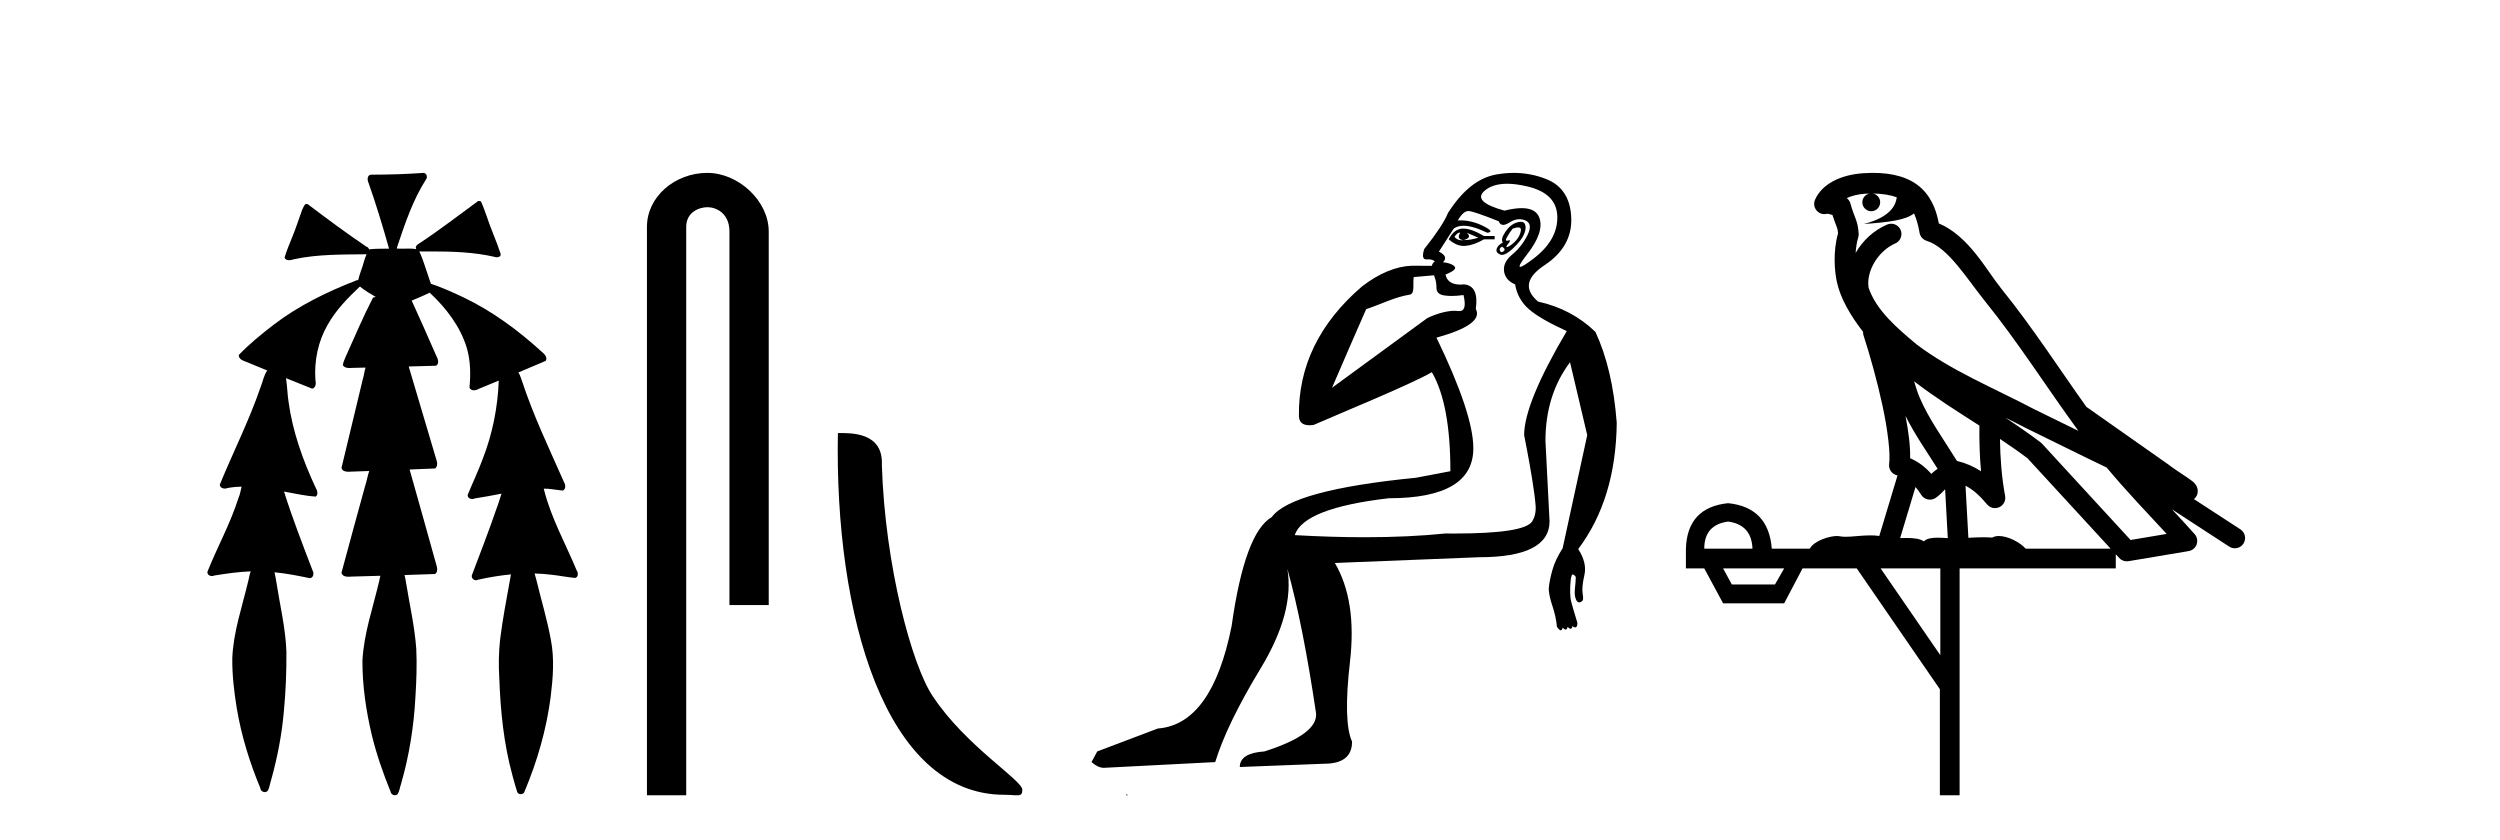
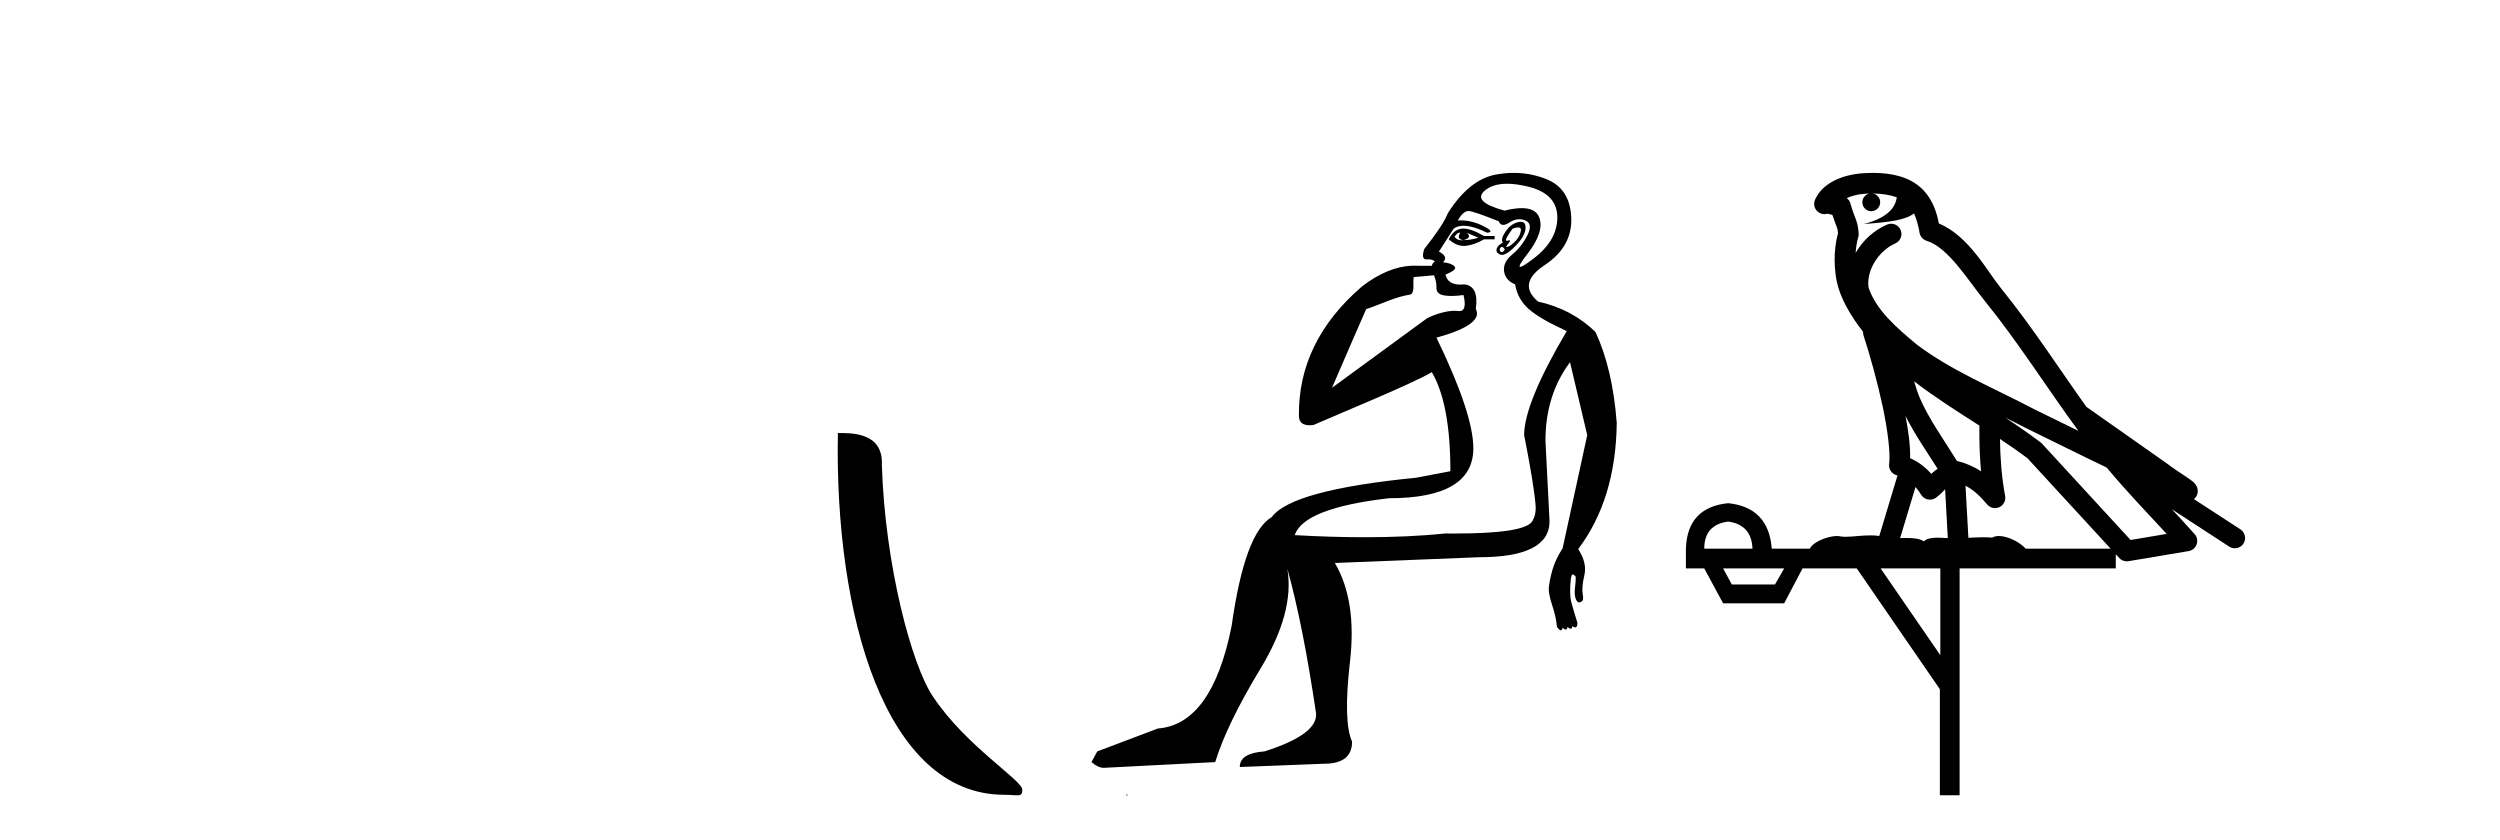
<svg xmlns="http://www.w3.org/2000/svg" width="122.0" height="41.0">
-   <path d="M 20.664 8.437 C 20.654 8.437 20.644 8.438 20.633 8.44 C 19.832 8.495 19.029 8.523 18.226 8.523 C 18.187 8.523 18.148 8.523 18.109 8.523 C 17.927 8.534 17.913 8.764 17.974 8.893 C 18.352 9.961 18.679 11.044 18.985 12.134 C 18.982 12.134 18.979 12.134 18.976 12.134 C 18.968 12.134 18.959 12.134 18.951 12.134 C 18.948 12.134 18.945 12.134 18.942 12.134 C 18.639 12.139 18.332 12.133 18.033 12.163 C 18.027 12.17 18.023 12.178 18.017 12.186 C 17.999 12.117 17.953 12.055 17.882 12.038 C 16.903 11.379 15.955 10.673 15.014 9.961 C 14.99 9.958 14.967 9.95 14.942 9.95 C 14.937 9.95 14.932 9.95 14.926 9.951 C 14.833 10.009 14.798 10.14 14.746 10.236 C 14.581 10.68 14.443 11.134 14.26 11.572 C 14.129 11.903 13.984 12.233 13.885 12.574 C 13.928 12.669 14.011 12.698 14.102 12.698 C 14.189 12.698 14.283 12.671 14.357 12.649 C 15.516 12.401 16.709 12.423 17.888 12.408 L 17.888 12.408 C 17.771 12.665 17.721 12.955 17.615 13.217 C 17.567 13.367 17.51 13.519 17.477 13.673 C 17.468 13.672 17.458 13.671 17.448 13.671 C 17.436 13.671 17.424 13.672 17.412 13.675 C 15.973 14.233 14.567 14.916 13.337 15.859 C 12.75 16.314 12.167 16.786 11.653 17.323 C 11.642 17.539 11.885 17.608 12.047 17.67 C 12.379 17.807 12.71 17.944 13.042 18.081 C 12.874 18.311 12.831 18.611 12.723 18.873 C 12.166 20.508 11.381 22.052 10.726 23.648 C 10.729 23.779 10.851 23.844 10.97 23.844 C 11.014 23.844 11.058 23.835 11.095 23.818 C 11.326 23.774 11.557 23.752 11.789 23.747 L 11.789 23.747 C 11.741 23.928 11.722 24.12 11.641 24.289 C 11.25 25.538 10.608 26.686 10.124 27.897 C 10.101 28.029 10.225 28.111 10.343 28.111 C 10.379 28.111 10.413 28.104 10.444 28.088 C 11.035 27.991 11.634 27.906 12.235 27.882 L 12.235 27.882 C 12.166 28.049 12.153 28.235 12.101 28.408 C 11.811 29.634 11.387 30.844 11.336 32.113 C 11.325 32.938 11.425 33.762 11.556 34.575 C 11.782 35.913 12.186 37.217 12.708 38.468 C 12.713 38.583 12.818 38.655 12.92 38.655 C 12.984 38.655 13.047 38.627 13.083 38.563 C 13.159 38.395 13.183 38.206 13.241 38.029 C 13.541 36.946 13.756 35.837 13.852 34.716 C 13.946 33.749 13.983 32.776 13.977 31.804 C 13.937 30.667 13.666 29.557 13.491 28.436 C 13.461 28.267 13.439 28.093 13.395 27.927 L 13.395 27.927 C 13.973 27.982 14.541 28.095 15.109 28.213 C 15.111 28.213 15.113 28.213 15.114 28.213 C 15.296 28.213 15.336 27.971 15.255 27.843 C 14.767 26.567 14.27 25.291 13.86 23.989 L 13.86 23.989 C 13.88 23.992 13.9 23.995 13.919 23.999 C 14.414 24.089 14.91 24.204 15.411 24.233 C 15.568 24.103 15.455 23.89 15.379 23.748 C 14.775 22.438 14.281 21.063 14.084 19.628 C 14.021 19.239 14.022 18.84 13.955 18.454 L 13.955 18.454 C 14.381 18.627 14.807 18.8 15.235 18.967 C 15.421 18.922 15.43 18.693 15.392 18.541 C 15.327 17.609 15.522 16.653 15.993 15.843 C 16.394 15.127 16.973 14.54 17.564 13.981 C 17.798 14.181 18.07 14.33 18.335 14.49 C 18.29 14.501 18.246 14.512 18.202 14.525 C 17.716 15.465 17.307 16.442 16.871 17.405 C 16.815 17.539 16.749 17.676 16.73 17.818 C 16.803 17.937 16.924 17.959 17.051 17.959 C 17.131 17.959 17.212 17.95 17.285 17.95 C 17.289 17.95 17.293 17.95 17.297 17.95 C 17.478 17.946 17.659 17.942 17.839 17.938 L 17.839 17.938 C 17.778 18.125 17.761 18.334 17.701 18.519 C 17.353 19.958 17.007 21.397 16.664 22.837 C 16.705 22.99 16.859 23.022 17.003 23.022 C 17.046 23.022 17.087 23.019 17.125 23.016 C 17.423 23.005 17.721 22.995 18.018 22.985 L 18.018 22.985 C 17.936 23.22 17.899 23.475 17.819 23.71 C 17.433 25.125 17.04 26.539 16.663 27.954 C 16.704 28.112 16.861 28.145 17.009 28.145 C 17.055 28.145 17.1 28.142 17.141 28.138 C 17.615 28.125 18.09 28.111 18.565 28.098 L 18.565 28.098 C 18.54 28.176 18.523 28.258 18.51 28.33 C 18.212 29.629 17.755 30.902 17.687 32.243 C 17.682 33.458 17.861 34.667 18.139 35.848 C 18.368 36.801 18.693 37.729 19.062 38.636 C 19.076 38.74 19.176 38.809 19.272 38.809 C 19.327 38.809 19.382 38.786 19.418 38.732 C 19.497 38.591 19.512 38.422 19.567 38.27 C 19.97 36.877 20.2 35.438 20.274 33.99 C 20.322 33.219 20.35 32.445 20.315 31.674 C 20.235 30.566 19.984 29.482 19.807 28.388 C 19.787 28.28 19.77 28.169 19.741 28.062 C 20.239 28.046 20.737 28.031 21.234 28.011 C 21.411 27.874 21.313 27.635 21.264 27.46 C 20.84 25.943 20.421 24.425 19.988 22.912 C 20.404 22.896 20.82 22.881 21.235 22.861 C 21.409 22.724 21.311 22.487 21.259 22.314 C 20.821 20.837 20.383 19.361 19.945 17.885 C 20.391 17.873 20.838 17.862 21.284 17.847 C 21.453 17.735 21.37 17.508 21.292 17.366 C 20.894 16.466 20.503 15.563 20.091 14.669 C 20.388 14.547 20.682 14.421 20.971 14.284 C 21.766 15.028 22.459 15.922 22.779 16.975 C 22.962 17.601 22.974 18.264 22.91 18.909 C 22.945 19.01 23.031 19.047 23.125 19.047 C 23.204 19.047 23.289 19.02 23.351 18.981 C 23.683 18.844 24.016 18.707 24.348 18.57 L 24.348 18.57 C 24.345 18.573 24.342 18.575 24.339 18.578 C 24.291 19.882 24.032 21.178 23.557 22.394 C 23.338 22.99 23.064 23.563 22.824 24.15 C 22.81 24.278 22.929 24.354 23.045 24.354 C 23.086 24.354 23.126 24.345 23.16 24.325 C 23.599 24.261 24.036 24.173 24.474 24.09 L 24.474 24.09 C 24.387 24.332 24.326 24.586 24.228 24.825 C 23.855 25.919 23.433 26.995 23.026 28.076 C 22.996 28.204 23.111 28.316 23.231 28.316 C 23.262 28.316 23.294 28.308 23.324 28.291 C 23.854 28.172 24.393 28.082 24.935 28.03 L 24.935 28.03 C 24.923 28.081 24.913 28.133 24.908 28.179 C 24.729 29.184 24.532 30.186 24.406 31.199 C 24.337 31.831 24.325 32.468 24.366 33.102 C 24.423 34.706 24.585 36.316 25.014 37.866 C 25.087 38.13 25.157 38.397 25.243 38.656 C 25.275 38.723 25.344 38.755 25.413 38.755 C 25.497 38.755 25.582 38.707 25.601 38.617 C 26.22 37.143 26.669 35.592 26.873 34.004 C 26.987 33.083 27.06 32.141 26.883 31.223 C 26.705 30.247 26.415 29.295 26.183 28.331 C 26.145 28.22 26.126 28.098 26.088 27.987 L 26.088 27.987 C 26.365 27.994 26.642 28.012 26.918 28.048 C 27.304 28.089 27.685 28.169 28.07 28.204 C 28.233 28.157 28.22 27.943 28.139 27.83 C 27.6 26.531 26.899 25.29 26.554 23.92 C 26.549 23.897 26.542 23.872 26.536 23.847 L 26.536 23.847 C 26.601 23.848 26.666 23.849 26.731 23.852 C 26.976 23.87 27.22 23.92 27.464 23.94 C 27.637 23.864 27.595 23.638 27.514 23.508 C 26.798 21.881 26.023 20.275 25.47 18.583 C 25.418 18.451 25.381 18.303 25.304 18.186 C 25.3 18.183 25.295 18.181 25.291 18.178 C 25.739 17.991 26.187 17.804 26.631 17.611 C 26.736 17.433 26.559 17.261 26.428 17.159 C 25.289 16.121 24.035 15.193 22.642 14.524 C 22.117 14.273 21.583 14.034 21.031 13.848 C 20.991 13.725 20.934 13.604 20.904 13.483 C 20.761 13.075 20.642 12.654 20.462 12.263 L 20.462 12.263 C 20.499 12.271 20.539 12.273 20.579 12.273 C 20.625 12.273 20.672 12.27 20.715 12.27 C 20.73 12.27 20.744 12.27 20.757 12.271 C 20.857 12.271 20.957 12.27 21.057 12.27 C 22.09 12.27 23.13 12.304 24.14 12.536 C 24.169 12.549 24.206 12.556 24.243 12.556 C 24.345 12.556 24.453 12.505 24.432 12.391 C 24.235 11.775 23.958 11.189 23.758 10.574 C 23.668 10.323 23.58 10.067 23.468 9.827 C 23.436 9.814 23.403 9.808 23.369 9.808 C 23.358 9.808 23.346 9.808 23.334 9.81 C 22.386 10.502 21.456 11.223 20.475 11.869 C 20.372 11.923 20.239 12.027 20.313 12.157 C 20.313 12.157 20.313 12.158 20.314 12.158 C 20.197 12.136 20.078 12.131 19.958 12.131 C 19.838 12.131 19.718 12.136 19.599 12.136 C 19.554 12.136 19.51 12.135 19.466 12.133 C 19.459 12.133 19.452 12.133 19.445 12.133 C 19.426 12.133 19.407 12.133 19.388 12.133 C 19.381 12.133 19.374 12.133 19.367 12.133 C 19.374 12.113 19.377 12.091 19.375 12.068 C 19.758 10.926 20.141 9.768 20.795 8.747 C 20.875 8.643 20.817 8.462 20.691 8.439 C 20.682 8.438 20.673 8.437 20.664 8.437 Z" style="fill:#000000;stroke:none" />
-   <path d="M 34.515 8.437 C 32.946 8.437 31.571 9.591 31.571 11.072 L 31.571 38.809 L 33.487 38.809 L 33.487 11.072 C 33.487 10.346 34.126 10.111 34.528 10.111 C 34.949 10.111 35.597 10.406 35.597 11.296 L 35.597 29.526 L 37.514 29.526 L 37.514 11.296 C 37.514 9.813 36.045 8.437 34.515 8.437 Z" style="fill:#000000;stroke:none" />
  <path d="M 49.006 38.785 C 49.66 38.785 49.891 38.932 49.89 38.539 C 49.89 38.071 47.144 36.418 45.537 34.004 C 44.505 32.504 43.188 27.607 43.035 22.695 C 43.112 21.083 41.53 21.132 40.889 21.132 C 40.719 30.016 43.193 38.785 49.006 38.785 Z" style="fill:#000000;stroke:none" />
  <path d="M 71.224 11.353 C 71.226 11.353 71.227 11.353 71.228 11.353 C 71.239 11.353 71.249 11.355 71.259 11.358 C 71.126 11.572 71.179 11.692 71.419 11.718 C 71.712 11.638 71.766 11.518 71.579 11.358 L 71.579 11.358 C 71.766 11.438 71.953 11.518 72.139 11.598 C 71.899 11.678 71.659 11.718 71.419 11.718 C 71.388 11.723 71.358 11.725 71.329 11.725 C 71.185 11.725 71.068 11.67 70.979 11.558 C 71.07 11.421 71.152 11.353 71.224 11.353 ZM 71.414 11.155 C 71.388 11.155 71.363 11.156 71.339 11.158 C 71.073 11.185 70.859 11.358 70.699 11.678 C 70.939 11.894 71.185 12.002 71.435 12.002 C 71.463 12.002 71.491 12.001 71.519 11.998 C 71.799 11.971 72.099 11.865 72.419 11.678 L 72.939 11.678 L 72.939 11.518 L 72.419 11.518 C 72.008 11.277 71.674 11.155 71.417 11.155 C 71.416 11.155 71.415 11.155 71.414 11.155 ZM 74.084 11.097 C 74.19 11.097 74.235 11.151 74.218 11.258 C 74.192 11.432 74.112 11.591 73.979 11.738 C 73.845 11.885 73.718 11.985 73.598 12.038 C 73.566 12.052 73.543 12.059 73.528 12.059 C 73.487 12.059 73.51 12.005 73.598 11.898 C 73.693 11.783 73.713 11.725 73.659 11.725 C 73.644 11.725 73.624 11.729 73.598 11.738 C 73.573 11.747 73.552 11.751 73.535 11.751 C 73.474 11.751 73.476 11.693 73.539 11.578 C 73.619 11.431 73.711 11.291 73.818 11.158 C 73.928 11.118 74.016 11.098 74.081 11.097 C 74.082 11.097 74.083 11.097 74.084 11.097 ZM 73.299 12.038 C 73.432 12.118 73.459 12.191 73.379 12.258 C 73.342 12.288 73.31 12.303 73.282 12.303 C 73.248 12.303 73.22 12.281 73.199 12.238 C 73.159 12.158 73.192 12.091 73.299 12.038 ZM 74.216 10.823 C 74.16 10.823 74.094 10.835 74.018 10.859 C 73.805 10.925 73.619 11.078 73.459 11.318 C 73.299 11.558 73.258 11.731 73.338 11.838 C 73.178 11.918 73.079 12.018 73.039 12.138 C 72.999 12.258 73.052 12.351 73.199 12.418 C 73.228 12.431 73.26 12.438 73.295 12.438 C 73.433 12.438 73.614 12.331 73.838 12.118 C 74.118 11.852 74.298 11.618 74.378 11.418 C 74.458 11.218 74.471 11.058 74.418 10.938 C 74.385 10.863 74.32 10.825 74.224 10.823 C 74.222 10.823 74.219 10.823 74.216 10.823 ZM 73.545 8.967 C 73.836 8.967 74.167 9.011 74.538 9.099 C 75.498 9.326 75.984 9.819 75.997 10.578 C 76.011 11.338 75.624 12.018 74.838 12.618 C 74.484 12.888 74.268 13.023 74.189 13.023 C 74.093 13.023 74.203 12.821 74.518 12.418 C 75.091 11.685 75.291 11.085 75.118 10.619 C 75.004 10.311 74.718 10.157 74.26 10.157 C 74.025 10.157 73.744 10.197 73.418 10.279 C 72.352 9.985 72.032 9.659 72.459 9.299 C 72.712 9.086 73.059 8.975 73.5 8.968 C 73.515 8.968 73.53 8.967 73.545 8.967 ZM 69.988 13.433 C 69.991 13.471 70.001 13.512 70.02 13.558 C 70.073 13.691 70.1 13.858 70.1 14.058 C 70.1 14.258 70.226 14.377 70.479 14.417 C 70.588 14.434 70.708 14.443 70.84 14.443 C 71.013 14.443 71.207 14.428 71.419 14.398 L 71.419 14.398 C 71.543 14.92 71.476 15.181 71.218 15.181 C 71.199 15.181 71.18 15.18 71.159 15.177 C 71.108 15.17 71.051 15.167 70.988 15.167 C 70.674 15.167 70.218 15.258 69.66 15.517 L 65.002 18.924 C 65.647 17.419 66.211 16.136 66.668 15.088 C 67.393 14.846 68.088 14.487 68.788 14.381 C 69.067 14.339 68.935 13.834 68.989 13.52 C 69.061 13.519 69.621 13.464 69.988 13.433 ZM 71.658 10.298 C 71.66 10.298 71.661 10.298 71.663 10.298 C 71.668 10.298 71.674 10.298 71.679 10.299 C 71.852 10.312 72.339 10.479 73.139 10.799 C 73.183 10.916 73.255 10.975 73.356 10.975 C 73.438 10.975 73.539 10.936 73.658 10.859 C 73.823 10.751 73.986 10.698 74.146 10.698 C 74.244 10.698 74.342 10.718 74.438 10.758 C 74.691 10.865 74.725 11.105 74.538 11.479 C 74.352 11.852 74.105 12.165 73.799 12.418 C 73.492 12.671 73.358 12.944 73.398 13.237 C 73.438 13.531 73.618 13.744 73.938 13.878 C 74.018 14.357 74.238 14.757 74.598 15.077 C 74.958 15.397 75.578 15.757 76.458 16.157 C 75.071 18.503 74.378 20.195 74.378 21.235 C 74.378 21.235 74.451 21.594 74.544 22.096 C 74.692 22.887 74.891 24.031 74.938 24.674 C 74.961 24.993 74.89 25.25 74.778 25.434 C 74.532 25.838 73.263 26.036 70.985 26.036 C 70.84 26.036 70.692 26.035 70.54 26.034 C 69.336 26.156 68.02 26.217 66.59 26.217 C 65.518 26.217 64.382 26.182 63.182 26.114 C 63.475 25.234 65.008 24.634 67.78 24.314 C 70.526 24.314 71.899 23.501 71.899 21.875 C 71.899 20.755 71.299 18.956 70.1 16.477 C 71.646 16.05 72.286 15.584 72.019 15.077 C 72.126 14.331 71.939 13.931 71.459 13.878 C 71.393 13.884 71.329 13.888 71.27 13.888 C 70.853 13.888 70.61 13.724 70.54 13.398 C 70.939 13.238 71.086 13.104 70.979 12.998 C 70.872 12.891 70.686 12.825 70.419 12.798 C 70.606 12.611 70.539 12.438 70.219 12.278 L 70.939 11.158 C 71.064 11.064 71.224 11.017 71.419 11.017 C 71.721 11.017 72.108 11.131 72.579 11.358 C 72.845 11.332 72.772 11.218 72.359 11.018 C 71.994 10.842 71.635 10.754 71.28 10.754 C 71.233 10.754 71.186 10.755 71.139 10.758 C 71.318 10.451 71.492 10.298 71.658 10.298 ZM 73.873 8.437 C 73.587 8.437 73.296 8.464 72.998 8.519 C 72.132 8.679 71.352 9.305 70.659 10.398 C 70.499 10.798 70.113 11.385 69.5 12.158 C 69.397 12.492 69.43 12.658 69.6 12.658 C 69.606 12.658 69.613 12.658 69.62 12.658 C 69.646 12.656 69.672 12.655 69.696 12.655 C 69.843 12.655 69.951 12.689 70.02 12.758 C 69.931 12.824 69.883 12.896 69.878 12.971 L 68.889 12.968 C 68.136 12.995 67.299 13.333 66.466 13.978 C 64.37 15.778 63.36 17.894 63.387 20.286 C 63.387 20.609 63.571 20.752 63.912 20.752 C 63.968 20.752 64.029 20.748 64.094 20.741 C 65.638 20.068 68.8 18.777 69.875 18.164 C 70.478 19.195 70.779 20.806 70.779 22.995 L 69.1 23.314 C 65.048 23.714 62.702 24.354 62.062 25.234 C 61.182 25.74 60.529 27.513 60.103 30.552 C 59.463 33.751 58.263 35.417 56.504 35.551 L 53.545 36.67 L 53.265 37.19 C 53.478 37.376 53.678 37.47 53.865 37.47 L 59.303 37.19 C 59.676 35.964 60.416 34.438 61.522 32.611 C 62.628 30.785 63.062 29.166 62.822 27.753 L 62.822 27.753 C 63.328 29.566 63.795 31.912 64.221 34.791 C 64.301 35.484 63.462 36.111 61.702 36.67 C 60.902 36.724 60.502 36.977 60.502 37.43 L 64.621 37.27 C 65.527 37.27 65.981 36.91 65.981 36.19 C 65.688 35.55 65.654 34.244 65.881 32.272 C 66.107 30.299 65.861 28.699 65.141 27.473 L 72.179 27.193 C 74.471 27.193 75.618 26.607 75.618 25.434 L 75.418 21.515 C 75.418 20.022 75.818 18.742 76.617 17.676 L 77.457 21.235 L 76.257 26.753 C 76.017 27.127 75.851 27.48 75.758 27.813 C 75.664 28.146 75.604 28.446 75.578 28.713 C 75.578 28.926 75.638 29.212 75.758 29.572 C 75.878 29.932 75.951 30.272 75.978 30.592 C 76.031 30.672 76.084 30.725 76.138 30.752 C 76.148 30.757 76.159 30.76 76.168 30.76 C 76.206 30.76 76.236 30.718 76.257 30.632 C 76.318 30.693 76.367 30.723 76.406 30.723 C 76.452 30.723 76.483 30.679 76.497 30.592 C 76.558 30.653 76.608 30.683 76.646 30.683 C 76.693 30.683 76.723 30.64 76.738 30.552 C 76.78 30.595 76.823 30.616 76.865 30.616 C 76.876 30.616 76.887 30.615 76.898 30.612 C 76.951 30.599 76.977 30.526 76.977 30.392 C 76.844 29.966 76.744 29.626 76.677 29.373 C 76.611 29.119 76.604 28.739 76.658 28.233 C 76.684 28.099 76.711 28.033 76.738 28.033 C 76.791 28.033 76.844 28.073 76.898 28.153 C 76.898 28.286 76.884 28.473 76.857 28.713 C 76.831 28.953 76.85 29.139 76.917 29.273 C 76.959 29.356 77.008 29.398 77.066 29.398 C 77.1 29.398 77.137 29.383 77.177 29.353 C 77.257 29.326 77.277 29.206 77.237 28.993 C 77.197 28.779 77.224 28.473 77.317 28.073 C 77.411 27.673 77.31 27.247 77.017 26.794 C 78.243 25.167 78.87 23.114 78.897 20.635 C 78.764 18.876 78.417 17.396 77.857 16.197 C 77.084 15.45 76.151 14.957 75.058 14.717 C 74.365 14.131 74.472 13.538 75.378 12.938 C 76.284 12.338 76.717 11.565 76.677 10.619 C 76.637 9.672 76.231 9.046 75.458 8.739 C 74.951 8.538 74.423 8.437 73.875 8.437 C 73.875 8.437 73.874 8.437 73.873 8.437 ZM 54.958 38.759 C 54.956 38.775 54.96 38.793 54.958 38.809 C 54.969 38.809 54.977 38.809 54.984 38.809 C 55.004 38.809 55.017 38.809 55.036 38.809 C 55.043 38.809 55.051 38.809 55.06 38.809 C 55.031 38.787 54.986 38.78 54.958 38.759 Z" style="fill:#000000;stroke:none" />
  <path d="M 91.395 9.444 C 91.849 9.448 92.247 9.513 92.563 9.628 C 92.51 10.005 92.278 10.588 90.955 10.932 C 92.186 10.843 92.99 10.742 93.406 10.414 C 93.556 10.752 93.637 11.134 93.673 11.353 C 93.704 11.541 93.839 11.696 94.021 11.752 C 95.075 12.075 96.001 13.629 96.891 14.728 C 98.492 16.707 99.878 18.912 101.425 21.026 C 100.711 20.676 99.998 20.326 99.281 19.976 C 97.288 18.928 95.242 18.102 93.534 16.81 C 92.54 15.983 91.556 15.129 91.187 14.04 C 91.059 13.201 91.687 12.229 92.482 11.883 C 92.699 11.792 92.824 11.563 92.783 11.332 C 92.741 11.1 92.545 10.928 92.31 10.918 C 92.303 10.918 92.295 10.918 92.288 10.918 C 92.217 10.918 92.146 10.933 92.081 10.963 C 91.445 11.24 90.901 11.735 90.555 12.342 C 90.572 12.085 90.609 11.822 90.681 11.585 C 90.699 11.529 90.706 11.47 90.703 11.411 C 90.686 11.099 90.633 10.882 90.564 10.698 C 90.496 10.514 90.421 10.35 90.298 9.924 C 90.268 9.821 90.207 9.73 90.122 9.665 C 90.358 9.561 90.655 9.477 91.012 9.454 C 91.084 9.449 91.152 9.449 91.222 9.447 L 91.222 9.447 C 91.028 9.49 90.882 9.664 90.882 9.872 C 90.882 10.112 91.077 10.307 91.317 10.307 C 91.558 10.307 91.753 10.112 91.753 9.872 C 91.753 9.658 91.599 9.481 91.395 9.444 ZM 93.409 18.609 C 94.431 19.396 95.524 20.083 96.595 20.769 C 96.587 21.509 96.605 22.253 96.674 22.999 C 96.325 22.771 95.942 22.6 95.498 22.492 C 94.838 21.42 94.114 20.432 93.672 19.384 C 93.58 19.167 93.494 18.896 93.409 18.609 ZM 92.99 20.299 C 93.45 21.223 94.038 22.054 94.556 22.877 C 94.457 22.944 94.367 23.014 94.295 23.082 C 94.277 23.099 94.266 23.111 94.249 23.128 C 93.965 22.8 93.617 22.534 93.214 22.361 C 93.23 21.773 93.135 21.065 92.99 20.299 ZM 97.85 20.376 L 97.85 20.376 C 98.18 20.539 98.507 20.703 98.828 20.872 C 98.833 20.874 98.837 20.876 98.842 20.878 C 100.158 21.52 101.474 22.18 102.806 22.816 C 103.744 23.947 104.757 24.996 105.733 26.055 C 105.146 26.154 104.559 26.252 103.972 26.351 C 102.531 24.783 101.089 23.216 99.648 21.648 C 99.628 21.626 99.605 21.606 99.581 21.588 C 99.019 21.162 98.437 20.763 97.85 20.376 ZM 93.477 23.766 C 93.574 23.877 93.666 24.001 93.75 24.141 C 93.822 24.261 93.942 24.345 94.079 24.373 C 94.113 24.38 94.146 24.383 94.18 24.383 C 94.284 24.383 94.387 24.35 94.474 24.288 C 94.684 24.135 94.813 23.989 94.922 23.876 L 95.052 26.261 C 94.883 26.25 94.713 26.239 94.552 26.239 C 94.271 26.239 94.024 26.275 93.881 26.42 C 93.712 26.29 93.408 26.253 93.031 26.253 C 92.933 26.253 92.831 26.256 92.726 26.26 L 93.477 23.766 ZM 84.334 25.452 C 85.096 25.556 85.491 25.997 85.521 26.774 L 83.168 26.774 C 83.168 25.997 83.557 25.556 84.334 25.452 ZM 97.598 21.42 L 97.598 21.42 C 98.059 21.727 98.511 22.039 98.944 22.365 C 100.295 23.835 101.646 25.304 102.998 26.774 L 98.853 26.774 C 98.565 26.454 97.979 26.157 97.544 26.157 C 97.42 26.157 97.309 26.181 97.22 26.235 C 97.083 26.223 96.938 26.218 96.788 26.218 C 96.553 26.218 96.306 26.23 96.057 26.245 L 95.917 23.705 L 95.917 23.705 C 96.296 23.898 96.604 24.18 96.973 24.618 C 97.07 24.734 97.212 24.796 97.356 24.796 C 97.429 24.796 97.502 24.78 97.571 24.748 C 97.776 24.651 97.891 24.427 97.85 24.203 C 97.68 23.286 97.611 22.359 97.598 21.42 ZM 87.068 27.738 L 86.619 28.522 L 84.513 28.522 L 84.087 27.738 ZM 94.688 27.738 L 94.688 31.974 L 91.774 27.738 ZM 91.408 8.437 C 91.392 8.437 91.375 8.437 91.359 8.437 C 91.223 8.438 91.086 8.443 90.948 8.452 L 90.947 8.452 C 89.777 8.528 88.898 9.003 88.573 9.749 C 88.497 9.923 88.526 10.125 88.648 10.271 C 88.744 10.387 88.886 10.451 89.033 10.451 C 89.071 10.451 89.11 10.447 89.148 10.438 C 89.178 10.431 89.183 10.427 89.189 10.427 C 89.195 10.427 89.201 10.432 89.239 10.441 C 89.276 10.449 89.338 10.467 89.422 10.489 C 89.514 10.772 89.584 10.942 89.624 11.049 C 89.669 11.17 89.684 11.213 89.696 11.386 C 89.435 12.318 89.536 13.254 89.633 13.729 C 89.794 14.516 90.281 15.378 90.918 16.194 C 90.916 16.255 90.921 16.316 90.942 16.375 C 91.25 17.319 91.609 18.6 91.866 19.795 C 92.123 20.99 92.26 22.136 92.19 22.638 C 92.155 22.892 92.317 23.132 92.567 23.194 C 92.577 23.197 92.588 23.201 92.598 23.203 L 91.709 26.155 C 91.565 26.133 91.418 26.126 91.272 26.126 C 90.839 26.126 90.412 26.195 90.07 26.195 C 89.956 26.195 89.852 26.187 89.76 26.167 C 89.73 26.16 89.691 26.157 89.645 26.157 C 89.288 26.157 88.538 26.375 88.318 26.774 L 86.463 26.774 C 86.358 25.429 85.648 24.69 84.334 24.555 C 83.004 24.69 82.316 25.429 82.272 26.774 L 82.272 27.738 L 83.168 27.738 L 84.087 29.441 L 87.068 29.441 L 87.964 27.738 L 90.609 27.738 L 94.665 33.632 L 94.665 38.809 L 95.629 38.809 L 95.629 27.738 L 103.25 27.738 L 103.25 27.048 C 103.306 27.109 103.362 27.17 103.418 27.23 C 103.513 27.335 103.648 27.392 103.787 27.392 C 103.814 27.392 103.842 27.39 103.87 27.386 C 104.848 27.221 105.827 27.057 106.806 26.893 C 106.986 26.863 107.136 26.737 107.197 26.564 C 107.257 26.392 107.219 26.2 107.097 26.064 C 106.732 25.655 106.361 25.253 105.99 24.854 L 105.99 24.854 L 108.785 26.674 C 108.87 26.729 108.965 26.756 109.059 26.756 C 109.223 26.756 109.384 26.675 109.48 26.527 C 109.631 26.295 109.565 25.984 109.333 25.833 L 107.064 24.356 C 107.112 24.317 107.158 24.268 107.193 24.202 C 107.274 24.047 107.253 23.886 107.226 23.803 C 107.198 23.72 107.169 23.679 107.146 23.647 C 107.052 23.519 107.004 23.498 106.937 23.446 C 106.87 23.395 106.796 23.343 106.716 23.288 C 106.555 23.178 106.368 23.056 106.208 22.949 C 106.048 22.842 105.898 22.73 105.893 22.726 C 105.877 22.711 105.861 22.698 105.843 22.686 C 104.506 21.745 103.167 20.805 101.83 19.865 C 101.826 19.862 101.821 19.86 101.817 19.857 C 100.458 17.95 99.171 15.95 97.671 14.096 C 96.94 13.194 96.089 11.524 94.613 10.901 C 94.532 10.459 94.349 9.754 93.797 9.217 C 93.202 8.638 92.34 8.437 91.408 8.437 Z" style="fill:#000000;stroke:none" />
</svg>